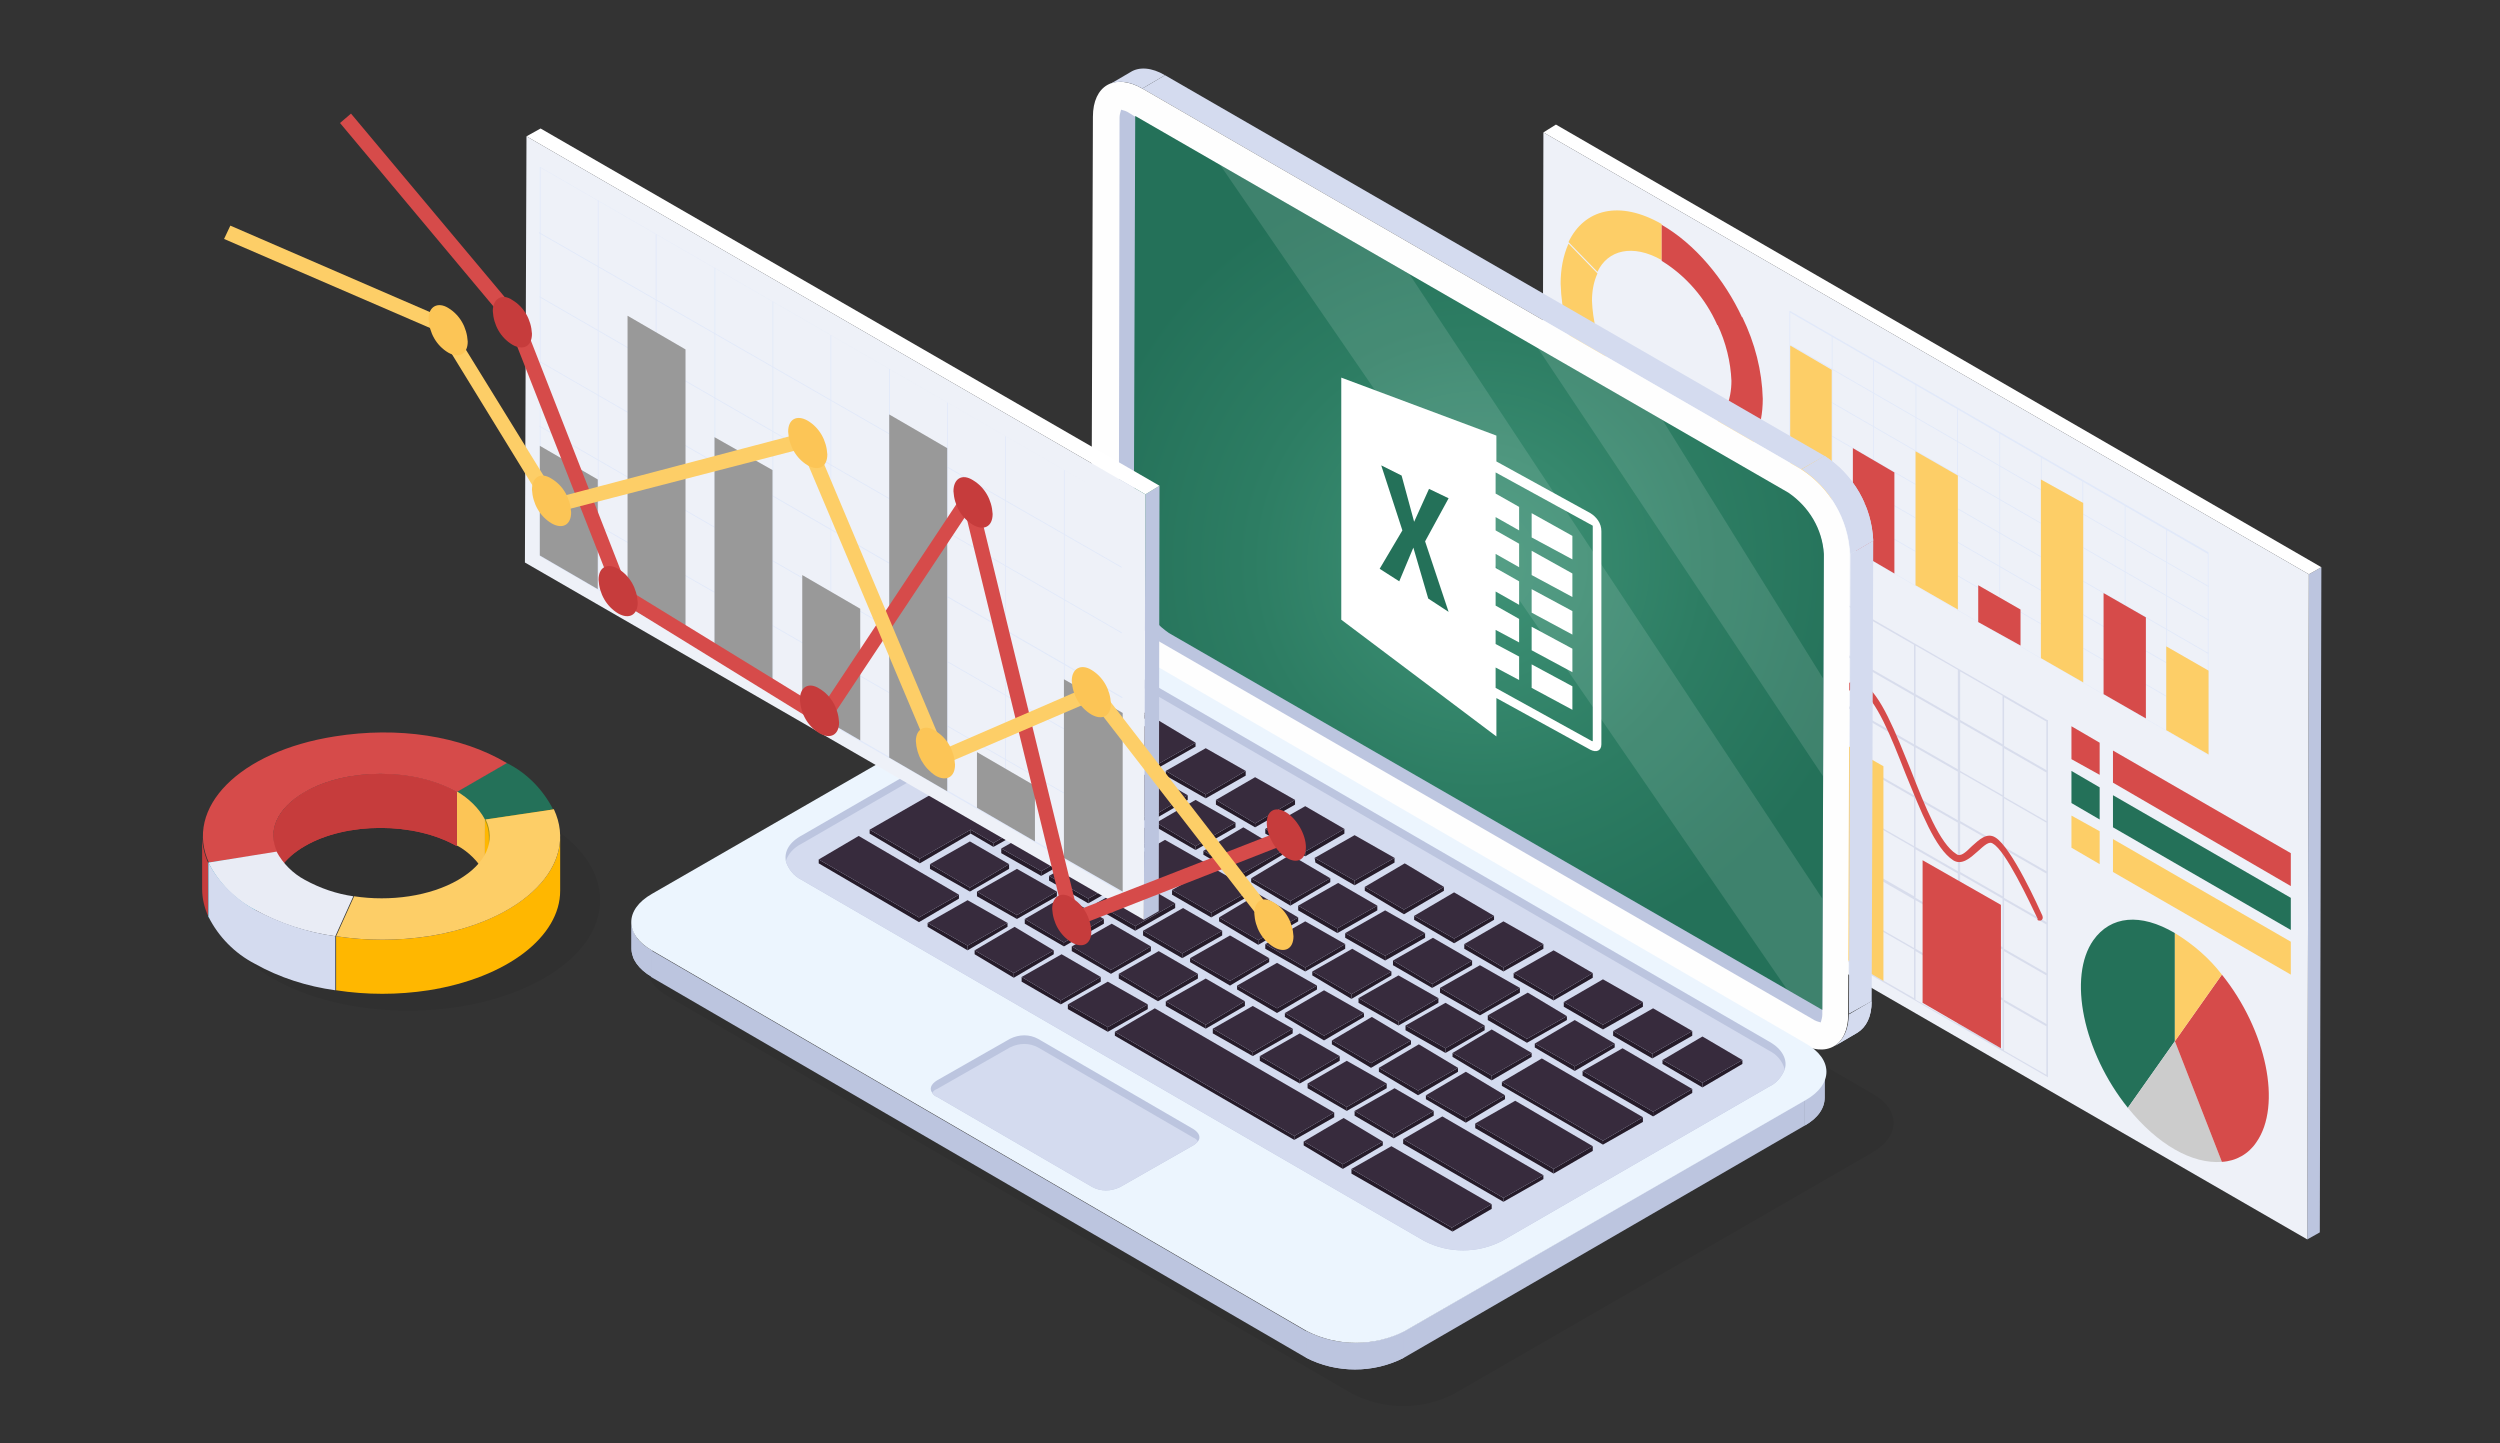
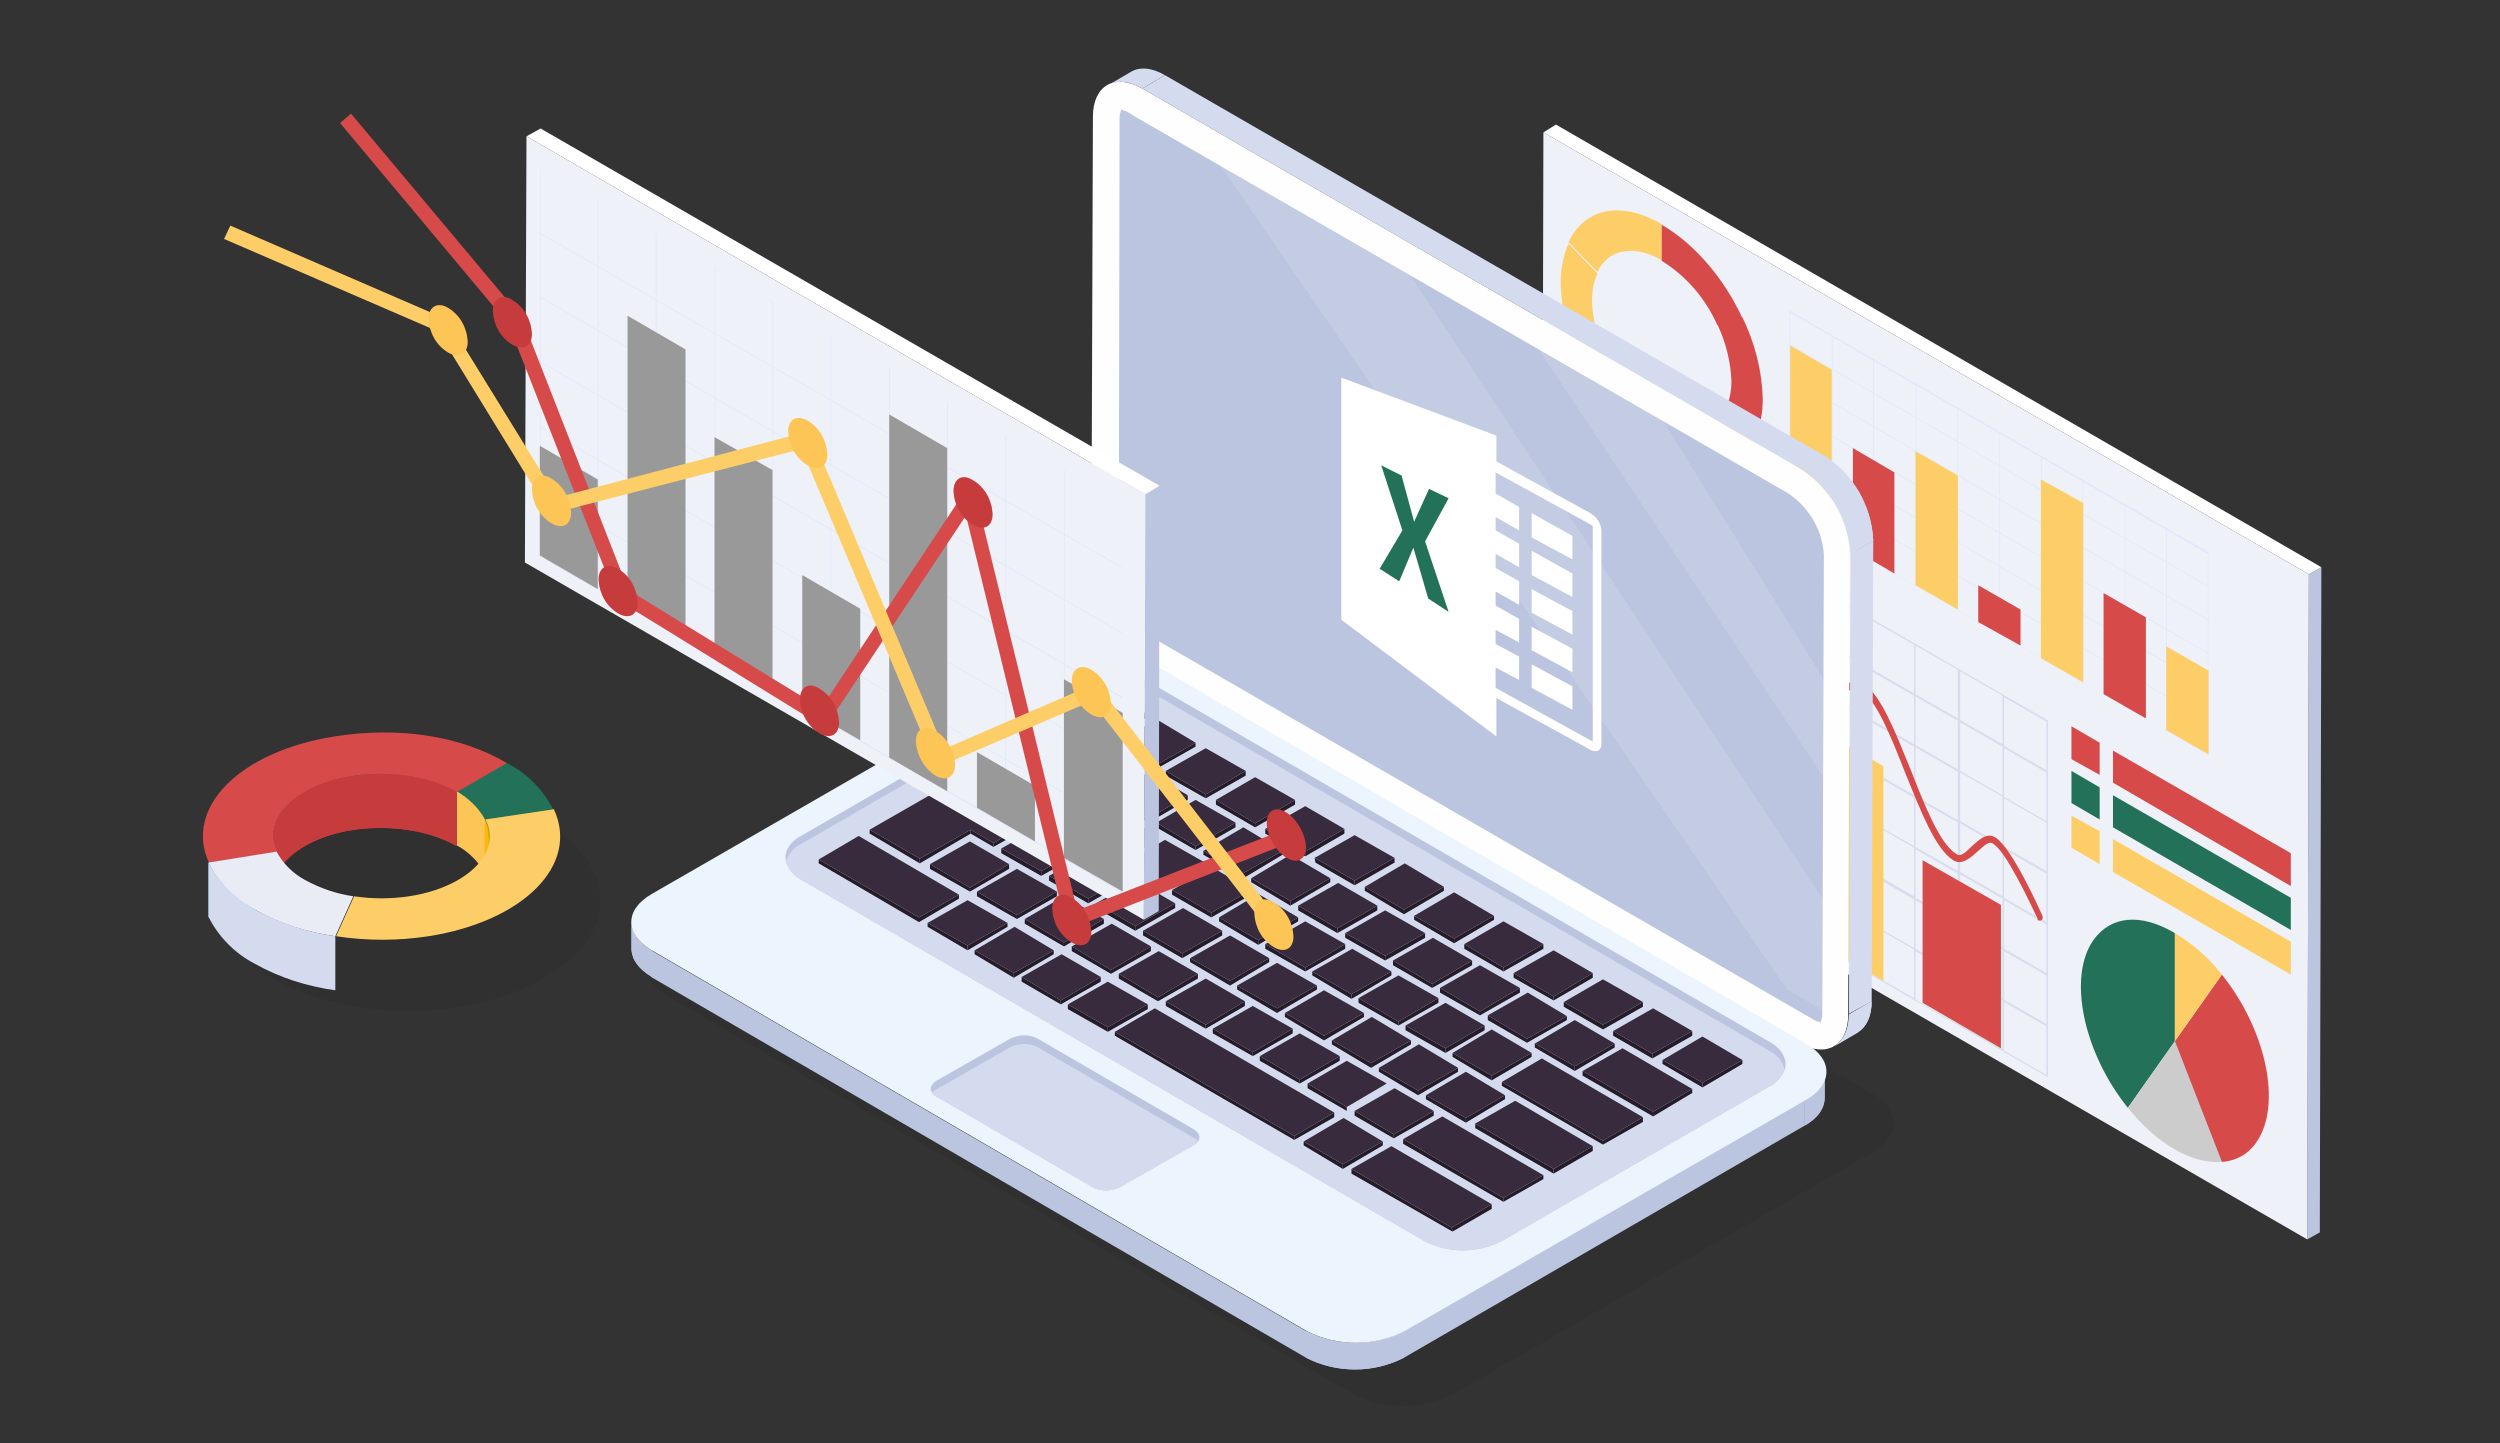
<svg xmlns="http://www.w3.org/2000/svg" xmlns:xlink="http://www.w3.org/1999/xlink" id="Слой_1" x="0px" y="0px" viewBox="0 0 319.1 184.2" style="enable-background:new 0 0 319.1 184.2;" xml:space="preserve">
  <rect x="0" y="0" width="319.1" height="184.2" fill="#333333" stroke="none" />
  <style type="text/css"> .st0{fill:#BCC5DF;} .st1{fill:#FFFFFF;} .st2{fill:#EEF1F8;} .st3{fill:#D64B4A;} .st4{fill:#247159;} .st5{fill:#FDCE67;} .st6{opacity:0.2;} .st7{fill:#828CC0;} .st8{opacity:0.4;} .st9{fill:#CDDCFB;} .st10{fill:#CCCCCC;} .st11{opacity:6.000000e-02;enable-background:new ;} .st12{fill:#D4DBEF;} .st13{clip-path:url(#SVGID_2_);} .st14{clip-path:url(#SVGID_4_);} .st15{fill:#FEFEFE;} .st16{fill:url(#SVGID_5_);} .st17{clip-path:url(#SVGID_7_);} .st18{clip-path:url(#SVGID_9_);} .st19{clip-path:url(#SVGID_11_);} .st20{fill:#ECF5FE;} .st21{fill:#251B29;} .st22{fill:#372B3D;} .st23{fill-rule:evenodd;clip-rule:evenodd;fill:#FFFFFF;} .st24{fill-rule:evenodd;clip-rule:evenodd;fill:url(#SVGID_12_);} .st25{opacity:0.12;fill:#FFFFFF;} .st26{fill:#0D889F;} .st27{fill:#A89317;} .st28{clip-path:url(#SVGID_14_);} .st29{fill:#FCC556;} .st30{clip-path:url(#SVGID_16_);} .st31{fill:#FFB700;} .st32{fill:#C63C3C;} .st33{clip-path:url(#SVGID_18_);} .st34{clip-path:url(#SVGID_20_);} .st35{fill:#0E8FA7;} .st36{fill:#E9ECF5;} .st37{clip-path:url(#SVGID_22_);} .st38{clip-path:url(#SVGID_24_);} .st39{fill:#999999;} </style>
  <g>
    <g id="Слой_1_1_">
      <g>
        <polygon class="st0" points="294.7,73.3 296.3,72.4 296.1,157.3 294.5,158.2 " />
        <polygon class="st1" points="197,16.9 198.6,15.9 296.3,72.4 294.7,73.3 " />
        <polygon class="st2" points="294.7,73.3 294.5,158.2 196.8,101.8 197,16.9 " />
      </g>
      <polygon class="st3" points="268,98.9 264.4,96.9 264.4,92.7 268,94.8 " />
      <polygon class="st4" points="268,104.6 264.4,102.5 264.4,98.4 268,100.5 " />
      <polygon class="st5" points="268,110.3 264.4,108.2 264.4,104.1 268,106.1 " />
      <polygon class="st3" points="292.4,113.1 269.7,99.9 269.7,95.8 292.4,108.9 " />
      <polygon class="st4" points="292.4,118.7 269.7,105.6 269.7,101.5 292.4,114.6 " />
      <polygon class="st5" points="292.4,124.4 269.7,111.3 269.7,107.1 292.4,120.2 " />
      <g class="st6">
        <path class="st7" d="M199.4,56.1v45.6l62,35.8V91.9l-0.1,0l0,0l-61.8-35.7l0,0L199.4,56.1z M199.6,88.9L205,92v6.2l-5.4-3.1V88.9 z M261.2,98.3l-5.4-3.1v-6.2l5.4,3.1V98.3z M199.6,56.5l5.4,3.1v6.2l-5.4-3.1V56.5z M233.1,88.8V95l-5.4-3.1v-6.2L233.1,88.8z M227.7,98.4v-6.2l5.4,3.1v6.2L227.7,98.4z M238.7,98.5v6.2l-5.4-3.1v-6.2L238.7,98.5z M222.1,95.2v-6.2l5.4,3.1v6.2L222.1,95.2z M222.1,88.7v-6.2l5.4,3.1v6.2L222.1,88.7z M238.7,92v6.2l-5.4-3.1v-6.2L238.7,92z M244.3,101.8v6.2l-5.4-3.1v-6.2L244.3,101.8z M244.3,108.2v6.2l-5.4-3.1v-6.2L244.3,108.2z M238.7,111.2l-5.4-3.1v-6.2l5.4,3.1V111.2z M233.1,108l-5.4-3.1v-6.2l5.4,3.1V108z M227.5,104.8l-5.4-3.1v-6.2l5.4,3.1V104.8z M216.5,91.9v-6.2l5.4,3.1V95L216.5,91.9z M216.5,85.4v-6.2l5.4,3.1v6.2L216.5,85.4z M244.3,95.3v6.2l-5.4-3.1v-6.2L244.3,95.3z M249.9,105v6.2l-5.4-3.1v-6.2L249.9,105z M249.9,111.5v6.2l-5.4-3.1v-6.2 L249.9,111.5z M216.5,98.4v-6.2l5.4,3.1v6.2L216.5,98.4z M210.9,88.7v-6.2l5.4,3.1v6.2L210.9,88.7z M210.9,82.2v-6.2l5.4,3.1v6.2 L210.9,82.2z M216.5,78.9v-6.2l5.4,3.1v6.2L216.5,78.9z M222.1,75.9l5.4,3.1v6.2l-5.4-3.1V75.9z M227.7,79.2l5.4,3.1v6.2 l-5.4-3.1L227.7,79.2z M233.3,82.4l5.4,3.1v6.2l-5.4-3.1V82.4z M238.9,85.7l5.4,3.1V95l-5.4-3.1V85.7z M244.5,88.9l5.4,3.1v6.2 l-5.4-3.1V88.9z M249.9,98.5v6.2l-5.4-3.1v-6.2L249.9,98.5z M255.6,108.2v6.2l-5.4-3.1v-6.2L255.6,108.2z M255.6,114.7v6.2 l-5.4-3.1v-6.2L255.6,114.7z M210.9,95.1v-6.2l5.4,3.1v6.2L210.9,95.1z M205.2,85.4v-6.2l5.4,3.1v6.2L205.2,85.4z M205.2,78.9 v-6.2l5.4,3.1v6.2L205.2,78.9z M210.9,75.7v-6.2l5.4,3.1v6.2L210.9,75.7z M210.9,69.2V63l5.4,3.1v6.2L210.9,69.2z M216.5,66.2 l5.4,3.1v6.2l-5.4-3.1V66.2z M222.1,69.5l5.4,3.1v6.2l-5.4-3.1L222.1,69.5z M227.7,72.7l5.4,3.1v6.2l-5.4-3.1V72.7z M233.3,75.9 l5.4,3.1v6.2l-5.4-3.1V75.9z M238.9,79.2l5.4,3.1v6.2l-5.4-3.1V79.2z M244.5,82.4l5.4,3.1v6.2l-5.4-3.1V82.4z M250.2,85.7 l5.4,3.1V95l-5.4-3.1V85.7z M255.6,95.3v6.2l-5.4-3.1v-6.2L255.6,95.3z M255.6,101.7v6.2l-5.4-3.1v-6.2L255.6,101.7z M261.2,111.5v6.2l-5.4-3.1v-6.2L261.2,111.5z M261.2,124.2l-5.4-3.1v-6.2l5.4,3.1V124.2z M249.9,118v6.2l-5.4-3.1v-6.2 L249.9,118z M244.3,121l-5.4-3.1v-6.2l5.4,3.1V121z M238.7,117.7l-5.4-3.1v-6.2l5.4,3.1V117.7z M233.1,114.5l-5.4-3.1v-6.2 l5.4,3.1V114.5z M227.5,111.2l-5.4-3.1v-6.2l5.4,3.1V111.2z M221.9,108l-5.4-3.1v-6.2l5.4,3.1V108z M216.3,104.7l-5.4-3.1v-6.2 l5.4,3.1V104.7z M205.2,91.9v-6.2l5.4,3.1V95L205.2,91.9z M199.6,82.2v-6.2l5.4,3.1v6.2L199.6,82.2z M199.6,75.7v-6.2l5.4,3.1 v6.2L199.6,75.7z M205.2,72.5v-6.2l5.4,3.1v6.2L205.2,72.5z M205.2,66v-6.2l5.4,3.1v6.2L205.2,66z M261.2,104.8l-5.4-3.1v-6.2 l5.4,3.1V104.8z M261.2,111.2l-5.4-3.1v-6.2l5.4,3.1V111.2z M261.2,130.7l-5.4-3.1v-6.2l5.4,3.1V130.7z M255.6,127.4l-5.4-3.1 v-6.2l5.4,3.1V127.4z M255.6,127.7v6.2l-5.4-3.1v-6.2L255.6,127.7z M249.9,130.7l-5.4-3.1v-6.2l5.4,3.1V130.7z M244.3,127.4 l-5.4-3.1v-6.2l5.4,3.1V127.4z M238.7,124.2l-5.4-3.1v-6.2l5.4,3.1V124.2z M233.1,121l-5.4-3.1v-6.2l5.4,3.1V121z M227.5,117.7 l-5.4-3.1v-6.2l5.4,3.1V117.7z M221.9,114.5l-5.4-3.1v-6.2l5.4,3.1V114.5z M216.3,111.2l-5.4-3.1v-6.2l5.4,3.1V111.2z M210.6,108 l-5.4-3.1v-6.2l5.4,3.1V108z M205.2,98.4v-6.2l5.4,3.1v6.2L205.2,98.4z M199.6,82.4l5.4,3.1v6.2l-5.4-3.1V82.4z M199.6,63 l5.4,3.1v6.2l-5.4-3.1V63z M261.2,137.2l-5.4-3.1v-6.2l5.4,3.1V137.2z M199.6,101.6v-6.2l5.4,3.1v6.2L199.6,101.6z" />
      </g>
      <path class="st3" d="M260.3,117.5c0.1,0,0.1,0,0.2,0c0.2-0.1,0.3-0.3,0.2-0.6c-0.4-0.9-3.9-8.7-6-10c-1.1-0.7-2.1,0.3-3,1.1 c-0.9,0.9-1.5,1.4-2,1c-2.1-1.3-4-6.1-5.8-10.7c-2-4.9-3.8-9.6-6.1-11.1c-1.2-0.8-2.4,0.3-3.5,1.2s-1.8,1.6-2.5,1.1 c-1.3-0.8-2.4-3.9-3.5-7.2c-1.7-4.9-3.5-10.4-7.1-11.8c-2.1-1-4.7-0.5-6.3,1.2c-1.6,1.7-2.9,3.7-4,5.8c-2.2,4-3.7,6.4-6,5.3 c-1.7-0.8-3.6-5-4.1-6.6c-0.1-0.2-0.3-0.3-0.5-0.2c-0.2,0.1-0.3,0.3-0.2,0.5l0,0c0.1,0.2,2.2,6,4.6,7.1c1.4,0.7,3.2,0.3,4.1-1 c1.2-1.4,2.2-3,3-4.6c2.3-4.2,4.7-8.5,9.2-6.7c3.2,1.3,5,6.6,6.6,11.3c1.2,3.6,2.3,6.7,3.8,7.7c1.2,0.8,2.4-0.3,3.5-1.2 c1.1-1,1.8-1.6,2.5-1.1c2.1,1.3,4,6.1,5.8,10.7c2,4.9,3.8,9.6,6.1,11.1c1.1,0.7,2.2-0.3,3.1-1.1c0.9-0.8,1.5-1.4,2-1 c1.6,0.9,4.6,7.3,5.7,9.6C260,117.4,260.1,117.5,260.3,117.5z" />
      <polygon class="st3" points="245.4,128 255.4,133.8 255.4,115.5 245.4,109.8 " />
      <polygon class="st5" points="230.4,119.4 240.4,125.2 240.4,97.8 230.4,92.1 " />
      <polygon class="st5" points="200.5,102.1 210.4,107.9 210.4,90.8 200.5,85.1 " />
      <polygon class="st3" points="215.4,110.8 225.4,116.5 225.4,81.8 215.4,76 " />
      <path class="st5" d="M205,45.6l-3.2,0.9c2.3,5,6.1,9.5,10.3,11.9v-4.6C209,51.8,206.5,48.9,205,45.6z" />
      <path class="st5" d="M220.3,52.2c-1.3,3-4.5,3.8-8.2,1.6v4.6c5.4,3.1,9.9,1.9,11.9-2.3L220.3,52.2z" />
      <path class="st5" d="M212.1,33.2v-4.6c-5.4-3.1-9.9-1.9-11.9,2.3l3.7,3.8C205.2,31.9,208.4,31.1,212.1,33.2z" />
      <path class="st5" d="M203.2,38.4c0-1.2,0.2-2.4,0.7-3.5l-3.7-3.8c-0.7,1.6-1,3.3-1,5.1c0.1,3.6,1,7.1,2.6,10.4l3.2-0.9 C203.9,43.3,203.3,40.9,203.2,38.4z" />
      <path class="st3" d="M219.2,41.5l3.2-0.9c-2.3-5-6.1-9.5-10.3-11.9v4.6C215.2,35.2,217.7,38.1,219.2,41.5z" />
      <path class="st3" d="M221,48.6c0,1.2-0.2,2.4-0.7,3.5L224,56c0.7-1.6,1-3.3,1-5.1c-0.1-3.6-1-7.1-2.6-10.4l-3.2,0.9 C220.3,43.7,220.9,46.2,221,48.6z" />
      <g class="st8">
        <path class="st9" d="M281.9,96.4L281.9,96.4l-53.5-30.9V39.7l0.1,0l53.4,30.8L281.9,96.4z M228.5,65.5l53.3,30.8V70.7l-53.3-30.8 V65.5z" />
        <rect x="255.2" y="28.7" transform="matrix(0.5 -0.866 0.866 0.5 76.071 250.755)" class="st9" width="0.1" height="61.6" />
        <rect x="255.2" y="33" transform="matrix(0.5 -0.866 0.866 0.5 72.364 252.895)" class="st9" width="0.1" height="61.6" />
        <rect x="255.2" y="37.2" transform="matrix(0.5 -0.866 0.866 0.5 68.657 255.036)" class="st9" width="0.1" height="61.6" />
        <rect x="255.2" y="41.5" transform="matrix(0.5 -0.866 0.866 0.5 64.951 257.175)" class="st9" width="0.1" height="61.6" />
        <rect x="255.2" y="45.8" transform="matrix(0.5 -0.866 0.866 0.5 61.244 259.315)" class="st9" width="0.1" height="61.6" />
        <rect x="276.5" y="67.5" class="st9" width="0.1" height="25.7" />
        <rect x="271.2" y="64.5" class="st9" width="0.1" height="25.7" />
        <rect x="265.8" y="61.4" class="st9" width="0.1" height="25.7" />
        <rect x="260.5" y="58.3" class="st9" width="0.1" height="25.7" />
        <rect x="255.2" y="55.2" class="st9" width="0.1" height="25.7" />
        <rect x="249.8" y="52.1" class="st9" width="0.1" height="25.7" />
        <rect x="244.5" y="49.1" class="st9" width="0.1" height="25.7" />
        <rect x="239.1" y="46" class="st9" width="0.1" height="25.7" />
        <rect x="233.8" y="42.9" class="st9" width="0.1" height="25.7" />
      </g>
      <polygon class="st5" points="233.8,68.6 228.5,65.5 228.5,44.1 233.8,47.2 " />
      <polygon class="st3" points="241.8,73.2 236.5,70.1 236.5,57.2 241.8,60.3 " />
      <polygon class="st3" points="273.9,91.7 268.5,88.6 268.5,75.7 273.9,78.8 " />
      <polygon class="st3" points="257.9,82.4 252.5,79.4 252.5,74.7 257.9,77.8 " />
      <polygon class="st5" points="281.9,96.3 276.5,93.2 276.5,82.5 281.9,85.6 " />
      <polygon class="st5" points="249.9,77.8 244.5,74.7 244.5,57.6 249.9,60.7 " />
      <polygon class="st5" points="265.9,87.1 260.5,84 260.5,61.2 265.9,64.2 " />
      <path class="st4" d="M277.6,132.9l-6,8.5c-5.7-7.1-7.7-16.7-4.4-21.4c2.2-3.1,6-3.5,10.4-0.9V132.9z" />
      <path class="st10" d="M277.6,132.9l6,15.4c-3.8,0.3-8.2-2.2-12-6.9L277.6,132.9z" />
      <path class="st3" d="M277.6,132.9l6-8.5c5.7,7.1,7.7,16.7,4.4,21.4c-1,1.5-2.6,2.4-4.4,2.5L277.6,132.9z" />
      <path class="st5" d="M277.6,132.9v-13.8c2.3,1.4,4.4,3.2,6,5.3L277.6,132.9z" />
      <path class="st11" d="M85.3,119.7c-3.6,2.1-3.6,5.5,0,7.5l87.3,50.7c4.1,2.1,8.9,2.1,13,0l53.4-30.8c3.6-2.1,3.6-5.5,0-7.5 l-87.3-50.7c-4.1-2.1-8.9-2.1-13,0L85.3,119.7z" />
      <path id="SVGID-12" class="st12" d="M234.2,133.5l2.9-1.7c1.1-0.7,1.8-2,1.8-4l-2.9,1.7C236,131.4,235.3,132.8,234.2,133.5z" />
      <g>
        <defs>
          <path id="SVGID_1_" d="M234.2,133.5l2.9-1.7c1.1-0.7,1.8-2,1.8-4l-2.9,1.7C236,131.4,235.3,132.8,234.2,133.5z" />
        </defs>
        <clipPath id="SVGID_2_">
          <use xlink:href="#SVGID_1_" style="overflow:visible;" />
        </clipPath>
        <g class="st13">
          <g>
            <path class="st12" d="M234.2,133.5l2.9-1.7c1.1-0.7,1.8-2,1.8-4l-2.9,1.7C236,131.4,235.3,132.8,234.2,133.5L234.2,133.5z" />
          </g>
        </g>
      </g>
      <polygon class="st12" points="236,129.4 238.9,127.8 239.1,69 236.2,70.7 " />
      <polygon class="st12" points="229.9,59.9 232.9,58.2 148.7,9.6 145.8,11.3 " />
      <path id="SVGID-13" class="st12" d="M236.2,70.7l2.9-1.7c-0.2-4.4-2.5-8.4-6.2-10.8l-2.9,1.7C233.6,62.3,235.9,66.3,236.2,70.7z" />
      <g>
        <defs>
          <path id="SVGID_3_" d="M236.2,70.7l2.9-1.7c-0.2-4.4-2.5-8.4-6.2-10.8l-2.9,1.7C233.6,62.3,235.9,66.3,236.2,70.7z" />
        </defs>
        <clipPath id="SVGID_4_">
          <use xlink:href="#SVGID_3_" style="overflow:visible;" />
        </clipPath>
        <g class="st14">
          <g>
            <path class="st12" d="M236.2,70.7l2.9-1.7c0-1.6-0.4-3.3-1.1-4.7l-2.9,1.7C235.8,67.4,236.1,69,236.2,70.7L236.2,70.7z" />
            <path class="st12" d="M235.1,65.9l2.9-1.7c-0.5-1.2-1.3-2.4-2.1-3.4l-2.9,1.7C233.8,63.6,234.5,64.7,235.1,65.9z" />
            <path class="st12" d="M233,62.5l2.9-1.7c-0.8-1.1-1.9-2-3-2.6l-2.9,1.7C231.1,60.6,232.1,61.5,233,62.5z" />
          </g>
        </g>
      </g>
      <path class="st15" d="M145.8,11.3c-3.5-2-6.3-0.4-6.3,3.6l-0.2,58.8c0.2,4.4,2.5,8.4,6.2,10.8l84.1,48.6c3.5,2,6.3,0.4,6.3-3.6 l0.2-58.8c-0.2-4.4-2.5-8.4-6.2-10.8L145.8,11.3z" />
      <path class="st0" d="M142.8,73.7c0.2,3.2,1.9,6,4.5,7.8l84.1,48.6c0.3,0.2,0.6,0.3,1,0.4c0.1-0.3,0.2-0.7,0.2-1v-0.5l0.2-58.2 c-0.2-3.2-1.9-6-4.5-7.8l-83.4-48.1l-0.8-0.5c-0.3-0.2-0.6-0.3-1-0.4c-0.1,0.3-0.2,0.7-0.2,1L142.8,73.7z" />
      <radialGradient id="SVGID_5_" cx="188.726" cy="114.192" r="50.976" gradientTransform="matrix(1 0 0 -1 0 186)" gradientUnits="userSpaceOnUse">
        <stop offset="5.000000e-03" style="stop-color:#3F9377" />
        <stop offset="0.57" style="stop-color:#2D7D63" />
        <stop offset="1" style="stop-color:#247159" />
      </radialGradient>
-       <path class="st16" d="M144.7,73c0.2,3.2,1.9,6,4.5,7.8l83.4,48.1l0.2-58.2c-0.2-3.2-1.9-6-4.5-7.8l-83.4-48.1L144.7,73z" />
      <path class="st12" d="M144.3,9.2l-2.9,1.7c1.1-0.7,2.7-0.6,4.4,0.4l2.9-1.7C147,8.6,145.4,8.5,144.3,9.2z" />
      <g>
        <path id="SVGID-14" class="st0" d="M80.6,117.7l0,3.4c0,1.3,0.9,2.6,2.6,3.6l0-3.4C81.4,120.3,80.6,119,80.6,117.7z" />
        <g>
          <defs>
            <path id="SVGID_6_" d="M80.6,117.7l0,3.4c0,1.3,0.9,2.6,2.6,3.6l0-3.4C81.4,120.3,80.6,119,80.6,117.7z" />
          </defs>
          <clipPath id="SVGID_7_">
            <use xlink:href="#SVGID_6_" style="overflow:visible;" />
          </clipPath>
          <g class="st17">
            <g>
              <path class="st0" d="M80.6,117.7l0,3.4c0,0.4,0.1,0.8,0.3,1.2l0-3.4C80.6,118.6,80.6,118.1,80.6,117.7z" />
              <path class="st0" d="M80.8,118.9l0,3.4c0.5,1,1.3,1.9,2.3,2.4l0-3.4C82.1,120.8,81.3,120,80.8,118.9z" />
            </g>
          </g>
        </g>
        <path id="SVGID-15" class="st0" d="M232.9,140.1l0-3.4c0,1.3-0.9,2.6-2.6,3.6l0,3.4C232.1,142.7,232.9,141.4,232.9,140.1z" />
        <g>
          <defs>
            <path id="SVGID_8_" d="M232.9,140.1l0-3.4c0,1.3-0.9,2.6-2.6,3.6l0,3.4C232.1,142.7,232.9,141.4,232.9,140.1z" />
          </defs>
          <clipPath id="SVGID_9_">
            <use xlink:href="#SVGID_8_" style="overflow:visible;" />
          </clipPath>
          <g class="st18">
            <g>
              <path class="st0" d="M230.3,140.4l0,3.4c1.7-1,2.6-2.3,2.6-3.6l0-3.4C232.9,138,232.1,139.4,230.3,140.4z" />
            </g>
          </g>
        </g>
        <polygon class="st0" points="83.1,121.3 83.1,124.7 166.7,173.3 166.7,169.9 " />
        <polygon class="st0" points="179.2,169.9 179.2,173.3 230.3,143.7 230.3,140.4 " />
        <path id="SVGID-16" class="st0" d="M166.7,169.9l0,3.4c3.9,2,8.6,2,12.5,0l0-3.4C175.3,171.9,170.6,171.9,166.7,169.9z" />
        <g>
          <defs>
            <path id="SVGID_10_" d="M166.7,169.9l0,3.4c3.9,2,8.6,2,12.5,0l0-3.4C175.3,171.9,170.6,171.9,166.7,169.9z" />
          </defs>
          <clipPath id="SVGID_11_">
            <use xlink:href="#SVGID_10_" style="overflow:visible;" />
          </clipPath>
          <g class="st19">
            <g>
              <path class="st0" d="M166.7,169.9l0,3.4c2,1,4.2,1.6,6.4,1.5l0-3.4C170.9,171.5,168.7,170.9,166.7,169.9L166.7,169.9z" />
              <path class="st0" d="M173.1,171.4l0,3.4c2.1,0,4.2-0.5,6.1-1.5l0-3.4C177.3,170.9,175.2,171.4,173.1,171.4L173.1,171.4z" />
            </g>
          </g>
        </g>
        <path class="st20" d="M83.2,114.1c-3.5,2-3.5,5.2,0,7.2l83.6,48.6c3.9,2,8.6,2,12.5,0l51.2-29.5c3.5-2,3.5-5.2,0-7.2l-83.6-48.6 c-3.9-2-8.5-2-12.5,0L83.2,114.1z" />
        <path class="st0" d="M100.3,109.9c0.3,1,1,1.9,2,2.4l79.5,46.1c3.1,1.6,6.8,1.6,9.9,0l34.1-19.7c0.9-0.4,1.6-1.2,2-2.2 c0.4-1.2-0.3-2.6-1.9-3.5l-79.5-46.1c-3.1-1.6-6.8-1.6-9.9,0l-34.1,19.7C100.7,107.5,100.1,108.7,100.3,109.9z" />
        <path class="st12" d="M100.3,109.9c0.3,1,1,1.9,2,2.4l79.5,46.1c3.1,1.6,6.8,1.6,9.9,0l34.1-19.7c0.9-0.4,1.6-1.2,2-2.2 c-0.3-1.1-1-1.9-2-2.4l-79.5-46.1c-3.1-1.6-6.8-1.6-9.9,0l-34.1,19.7C101.3,108.2,100.6,109,100.3,109.9z" />
      </g>
      <g>
        <polygon class="st21" points="136.1,91.1 136.1,91.6 141.2,94.6 141.2,94 " />
        <polygon class="st21" points="141.2,94 141.2,94.6 146.3,91.6 146.3,91.1 " />
      </g>
      <g>
        <polygon class="st21" points="142.5,94.8 142.5,95.3 147.5,98.2 147.5,97.7 " />
        <polygon class="st21" points="147.5,97.7 147.5,98.2 152.6,95.3 152.6,94.8 " />
      </g>
      <g>
        <polygon class="st21" points="148.8,98.4 148.8,99 153.9,101.9 153.9,101.4 " />
        <polygon class="st21" points="153.9,101.4 153.9,101.9 159,99 159,98.4 " />
      </g>
      <g>
        <polygon class="st21" points="155.2,102.1 155.2,102.7 160.2,105.6 160.2,105.1 " />
        <polygon class="st21" points="160.2,105.1 160.2,105.6 165.3,102.7 165.3,102.1 " />
      </g>
      <g>
        <polygon class="st21" points="161.5,105.8 161.5,106.4 166.6,109.3 166.6,108.7 " />
        <polygon class="st21" points="166.6,108.7 166.6,109.3 171.6,106.4 171.6,105.8 " />
      </g>
      <g>
        <polygon class="st21" points="167.8,109.5 167.9,110.1 172.9,113 172.9,112.4 " />
        <polygon class="st21" points="172.9,112.4 172.9,113 178,110.1 178,109.5 " />
      </g>
      <g>
        <polygon class="st21" points="174.2,113.2 174.2,113.7 179.2,116.7 179.2,116.1 " />
        <polygon class="st21" points="179.2,116.1 179.2,116.7 184.3,113.7 184.3,113.2 " />
      </g>
      <g>
        <polygon class="st21" points="180.5,116.9 180.5,117.4 185.6,120.4 185.6,119.8 " />
        <polygon class="st21" points="185.6,119.8 185.6,120.4 190.7,117.4 190.7,116.9 " />
      </g>
      <g>
        <polygon class="st21" points="186.9,120.5 186.9,121.1 191.9,124 191.9,123.5 " />
        <polygon class="st21" points="191.9,123.5 191.9,124 197,121.1 197,120.5 " />
      </g>
      <g>
        <polygon class="st21" points="193.2,124.2 193.2,124.8 198.3,127.7 198.3,127.2 " />
        <polygon class="st21" points="198.3,127.2 198.3,127.7 203.3,124.8 203.3,124.2 " />
      </g>
      <g>
        <polygon class="st21" points="199.6,127.9 199.6,128.5 204.6,131.4 204.6,130.8 " />
        <polygon class="st21" points="204.6,130.8 204.6,131.4 209.7,128.5 209.7,127.9 " />
      </g>
      <g>
        <polygon class="st21" points="205.9,131.6 205.9,132.2 210.9,135.1 210.9,134.5 " />
        <polygon class="st21" points="210.9,134.5 210.9,135.1 216,132.2 216,131.6 " />
      </g>
      <g>
        <polygon class="st21" points="212.2,135.3 212.2,135.8 217.3,138.8 217.3,138.2 " />
        <polygon class="st21" points="217.3,138.2 217.3,138.8 222.4,135.8 222.4,135.3 " />
      </g>
      <g>
        <polygon class="st21" points="130.1,94.9 130.1,95.5 140.4,101.4 140.4,100.9 " />
        <polygon class="st21" points="140.4,100.9 140.4,101.4 145.4,98.5 145.4,97.9 " />
      </g>
      <g>
        <polygon class="st21" points="141.5,101.5 141.5,102.1 146.6,105 146.6,104.5 " />
        <polygon class="st21" points="146.6,104.5 146.6,105 151.6,102.1 151.6,101.5 " />
      </g>
      <g>
        <polygon class="st21" points="147.6,105 147.6,105.6 152.6,108.5 152.6,108 " />
        <polygon class="st21" points="152.6,108 152.6,108.5 157.7,105.6 157.7,105 " />
      </g>
      <g>
        <polygon class="st21" points="153.6,108.6 153.6,109.1 158.7,112.1 158.6,111.5 " />
        <polygon class="st21" points="158.6,111.5 158.7,112.1 163.7,109.1 163.7,108.6 " />
      </g>
      <g>
        <polygon class="st21" points="159.7,112.1 159.7,112.6 164.7,115.6 164.7,115 " />
        <polygon class="st21" points="164.7,115 164.7,115.6 169.8,112.6 169.8,112.1 " />
      </g>
      <g>
        <polygon class="st21" points="165.7,115.6 165.7,116.2 170.7,119.1 170.7,118.5 " />
        <polygon class="st21" points="170.7,118.5 170.7,119.1 175.8,116.2 175.8,115.6 " />
      </g>
      <g>
        <polygon class="st21" points="171.7,119.1 171.7,119.7 176.8,122.6 176.8,122 " />
        <polygon class="st21" points="176.8,122 176.8,122.6 181.9,119.7 181.9,119.1 " />
      </g>
      <g>
        <polygon class="st21" points="177.8,122.6 177.8,123.2 182.8,126.1 182.8,125.6 " />
        <polygon class="st21" points="182.8,125.6 182.8,126.1 187.9,123.2 187.9,122.6 " />
      </g>
      <g>
        <polygon class="st21" points="183.8,126.1 183.8,126.7 188.9,129.6 188.9,129.1 " />
        <polygon class="st21" points="188.9,129.1 188.9,129.6 194,126.7 194,126.1 " />
      </g>
      <g>
        <polygon class="st21" points="189.9,129.6 189.9,130.2 194.9,133.1 194.9,132.6 " />
        <polygon class="st21" points="194.9,132.6 194.9,133.1 200,130.2 200,129.7 " />
      </g>
      <g>
        <polygon class="st21" points="195.9,133.2 195.9,133.7 201,136.7 201,136.1 " />
        <polygon class="st21" points="201,136.1 201,136.7 206.1,133.7 206.1,133.2 " />
      </g>
      <g>
        <polygon class="st21" points="202,136.7 202,137.3 211,142.5 211,141.9 " />
        <polygon class="st21" points="211,141.9 211,142.5 216,139.5 216,139 " />
      </g>
      <g>
        <polygon class="st21" points="123.7,98.6 123.7,99.1 136.5,106.6 136.5,106 " />
        <polygon class="st21" points="136.5,106 136.5,106.6 141.6,103.6 141.6,103.1 " />
      </g>
      <g>
        <polygon class="st21" points="137.7,106.7 137.7,107.2 142.7,110.2 142.7,109.6 " />
        <polygon class="st21" points="142.7,109.6 142.7,110.2 147.8,107.2 147.8,106.7 " />
      </g>
      <g>
        <polygon class="st21" points="143.6,110.1 143.6,110.7 148.7,113.6 148.7,113.1 " />
        <polygon class="st21" points="148.7,113.1 148.7,113.6 153.8,110.7 153.8,110.1 " />
      </g>
      <g>
        <polygon class="st21" points="149.6,113.6 149.6,114.2 154.6,117.1 154.6,116.5 " />
        <polygon class="st21" points="154.6,116.5 154.6,117.1 159.7,114.2 159.7,113.6 " />
      </g>
      <g>
        <polygon class="st21" points="155.6,117.1 155.6,117.6 160.6,120.6 160.6,120 " />
        <polygon class="st21" points="160.6,120 160.6,120.6 165.7,117.6 165.7,117.1 " />
      </g>
      <g>
        <polygon class="st21" points="161.5,120.5 161.5,121.1 166.6,124 166.6,123.5 " />
        <polygon class="st21" points="166.6,123.5 166.6,124 171.7,121.1 171.7,120.5 " />
      </g>
      <g>
        <polygon class="st21" points="167.5,124 167.5,124.5 172.5,127.5 172.5,126.9 " />
        <polygon class="st21" points="172.5,126.9 172.5,127.5 177.6,124.5 177.6,124 " />
      </g>
      <g>
        <polygon class="st21" points="173.4,127.4 173.4,128 178.5,130.9 178.5,130.4 " />
        <polygon class="st21" points="178.5,130.4 178.5,130.9 183.6,128 183.6,127.4 " />
      </g>
      <g>
        <polygon class="st21" points="179.4,130.9 179.4,131.5 184.5,134.4 184.5,133.8 " />
        <polygon class="st21" points="184.5,133.8 184.5,134.4 189.5,131.5 189.5,130.9 " />
      </g>
      <g>
        <polygon class="st21" points="185.4,134.4 185.4,134.9 190.4,137.9 190.4,137.3 " />
        <polygon class="st21" points="190.4,137.3 190.4,137.9 195.5,134.9 195.5,134.4 " />
      </g>
      <g>
        <polygon class="st21" points="191.7,138.1 191.7,138.6 204.6,146.1 204.6,145.6 " />
        <polygon class="st21" points="204.6,145.6 204.6,146.1 209.7,143.2 209.7,142.6 " />
      </g>
      <g>
        <polygon class="st21" points="123.9,105.9 123.9,106.4 126.8,108.1 126.8,107.6 " />
        <polygon class="st21" points="126.8,107.6 126.8,108.1 131.8,105.3 131.8,104.7 " />
        <polygon class="st21" points="117.4,109.6 117.4,110.2 123.9,106.4 123.9,105.9 " />
        <polygon class="st21" points="111,105.9 111,106.4 117.4,110.2 117.4,109.6 " />
        <polygon class="st21" points="132.9,111.2 132.9,111.8 138,108.9 138,108.3 " />
        <polygon class="st21" points="127.8,108.3 127.8,108.9 132.9,111.8 132.9,111.2 " />
        <polygon class="st21" points="123.8,113.3 123.8,113.8 128.8,110.9 128.8,110.3 " />
        <polygon class="st21" points="118.7,110.3 118.7,110.9 123.8,113.8 123.8,113.3 " />
      </g>
      <g>
        <polygon class="st21" points="104.5,109.7 104.5,110.2 117.3,117.7 117.3,117.1 " />
        <polygon class="st21" points="117.3,117.1 117.3,117.7 122.4,114.7 122.4,114.2 " />
      </g>
      <g>
        <polygon class="st21" points="133.9,111.8 133.9,112.4 138.9,115.3 138.9,114.7 " />
        <polygon class="st21" points="138.9,114.7 138.9,115.3 144,112.4 144,111.8 " />
      </g>
      <g>
        <polygon class="st21" points="139.9,115.3 139.9,115.9 144.9,118.8 144.9,118.2 " />
        <polygon class="st21" points="144.9,118.2 144.9,118.8 150,115.9 150,115.3 " />
      </g>
      <g>
        <polygon class="st21" points="145.9,118.8 145.9,119.4 150.9,122.3 150.9,121.7 " />
        <polygon class="st21" points="150.9,121.7 150.9,122.3 156,119.4 156,118.8 " />
      </g>
      <g>
        <polygon class="st21" points="151.9,122.3 151.9,122.8 157,125.8 157,125.2 " />
        <polygon class="st21" points="157,125.2 157,125.8 162,122.8 162,122.3 " />
      </g>
      <g>
        <polygon class="st21" points="157.9,125.8 157.9,126.3 163,129.3 163,128.7 " />
        <polygon class="st21" points="163,128.7 163,129.3 168.1,126.3 168.1,125.8 " />
      </g>
      <g>
        <polygon class="st21" points="164,129.3 164,129.8 169,132.8 169,132.2 " />
        <polygon class="st21" points="169,132.2 169,132.8 174.1,129.8 174.1,129.3 " />
      </g>
      <g>
        <polygon class="st21" points="170,132.8 170,133.3 175,136.3 175,135.7 " />
        <polygon class="st21" points="175,135.7 175,136.3 180.1,133.3 180.1,132.8 " />
      </g>
      <g>
        <polygon class="st21" points="176,136.3 176,136.8 181,139.8 181,139.2 " />
        <polygon class="st21" points="181,139.2 181,139.8 186.1,136.8 186.1,136.3 " />
      </g>
      <g>
        <polygon class="st21" points="182,139.8 182,140.3 187.1,143.3 187.1,142.7 " />
        <polygon class="st21" points="187.1,142.7 187.1,143.3 192.1,140.3 192.1,139.8 " />
      </g>
      <g>
        <polygon class="st21" points="188.3,143.4 188.3,144 198.3,149.8 198.3,149.2 " />
        <polygon class="st21" points="198.3,149.2 198.3,149.8 203.3,146.9 203.3,146.3 " />
      </g>
      <g>
        <polygon class="st21" points="124.7,113.8 124.7,114.4 129.8,117.3 129.8,116.8 " />
        <polygon class="st21" points="129.8,116.8 129.8,117.3 134.9,114.4 134.9,113.8 " />
      </g>
      <g>
        <polygon class="st21" points="130.8,117.3 130.8,117.9 135.8,120.8 135.8,120.3 " />
        <polygon class="st21" points="135.8,120.3 135.8,120.8 140.9,117.9 140.9,117.3 " />
      </g>
      <g>
        <polygon class="st21" points="136.8,120.8 136.8,121.4 141.8,124.3 141.8,123.8 " />
        <polygon class="st21" points="141.8,123.8 141.8,124.3 146.9,121.4 146.9,120.8 " />
      </g>
      <g>
        <polygon class="st21" points="142.8,124.3 142.8,124.9 147.8,127.8 147.8,127.3 " />
        <polygon class="st21" points="147.8,127.3 147.8,127.8 152.9,124.9 152.9,124.3 " />
      </g>
      <g>
        <polygon class="st21" points="148.8,127.8 148.8,128.4 153.9,131.3 153.9,130.8 " />
        <polygon class="st21" points="153.9,130.8 153.9,131.3 158.9,128.4 158.9,127.8 " />
      </g>
      <g>
        <polygon class="st21" points="154.8,131.3 154.8,131.9 159.9,134.8 159.9,134.3 " />
        <polygon class="st21" points="159.9,134.3 159.9,134.8 165,131.9 165,131.3 " />
      </g>
      <g>
        <polygon class="st21" points="160.8,134.8 160.8,135.4 165.9,138.3 165.9,137.8 " />
        <polygon class="st21" points="165.9,137.8 165.9,138.3 171,135.4 171,134.8 " />
      </g>
      <g>
        <polygon class="st21" points="166.9,138.3 166.9,138.9 171.9,141.8 171.9,141.3 " />
-         <polygon class="st21" points="171.9,141.3 171.9,141.8 177,138.9 177,138.3 " />
      </g>
      <g>
        <polygon class="st21" points="172.9,141.8 172.9,142.4 177.9,145.3 177.9,144.8 " />
        <polygon class="st21" points="177.9,144.8 177.9,145.3 183,142.4 183,141.8 " />
      </g>
      <g>
        <polygon class="st21" points="179.1,145.4 179.1,146 191.9,153.4 191.9,152.9 " />
        <polygon class="st21" points="191.9,152.9 191.9,153.4 197,150.5 197,150 " />
      </g>
      <g>
        <polygon class="st21" points="118.4,117.8 118.4,118.3 123.5,121.3 123.5,120.7 " />
        <polygon class="st21" points="123.5,120.7 123.5,121.3 128.6,118.3 128.6,117.8 " />
      </g>
      <g>
        <polygon class="st21" points="124.4,121.3 124.4,121.8 129.4,124.8 129.4,124.2 " />
        <polygon class="st21" points="129.4,124.2 129.4,124.8 134.5,121.8 134.5,121.3 " />
      </g>
      <g>
        <polygon class="st21" points="130.4,124.7 130.4,125.3 135.4,128.2 135.4,127.7 " />
        <polygon class="st21" points="135.4,127.7 135.4,128.2 140.5,125.3 140.5,124.7 " />
      </g>
      <g>
        <polygon class="st21" points="136.3,128.2 136.3,128.8 141.4,131.7 141.4,131.1 " />
        <polygon class="st21" points="141.4,131.1 141.4,131.7 146.5,128.8 146.5,128.2 " />
      </g>
      <g>
        <polygon class="st21" points="142.3,131.7 142.3,132.2 165.2,145.5 165.2,145 " />
        <polygon class="st21" points="165.2,145 165.2,145.5 170.3,142.6 170.3,142 " />
      </g>
      <g>
        <polygon class="st21" points="166.4,145.7 166.4,146.2 171.4,149.2 171.4,148.6 " />
        <polygon class="st21" points="171.4,148.6 171.4,149.2 176.5,146.2 176.5,145.7 " />
      </g>
      <g>
        <polygon class="st21" points="172.5,149.2 172.5,149.8 185.4,157.2 185.3,156.7 " />
        <polygon class="st21" points="185.3,156.7 185.4,157.2 190.4,154.3 190.4,153.7 " />
      </g>
      <polygon class="st22" points="136.1,91.1 141.2,94 146.3,91.1 141.2,88.1 " />
      <polygon class="st22" points="142.5,94.8 147.5,97.7 152.6,94.8 147.6,91.8 " />
      <polygon class="st22" points="148.8,98.4 153.9,101.4 159,98.4 153.9,95.5 " />
      <polygon class="st22" points="155.2,102.1 160.2,105.1 165.3,102.1 160.2,99.2 " />
      <polygon class="st22" points="161.5,105.8 166.6,108.7 171.6,105.8 166.6,102.9 " />
      <polygon class="st22" points="167.8,109.5 172.9,112.4 178,109.5 172.9,106.6 " />
      <polygon class="st22" points="174.2,113.2 179.2,116.1 184.3,113.2 179.3,110.2 " />
      <polygon class="st22" points="180.5,116.9 185.6,119.8 190.7,116.9 185.6,113.9 " />
      <polygon class="st22" points="186.9,120.5 191.9,123.5 197,120.5 191.9,117.6 " />
      <polygon class="st22" points="193.2,124.2 198.3,127.2 203.3,124.2 198.3,121.3 " />
      <polygon class="st22" points="199.6,127.9 204.6,130.8 209.7,127.9 204.6,125 " />
      <polygon class="st22" points="205.9,131.6 210.9,134.5 216,131.6 211,128.7 " />
      <polygon class="st22" points="212.2,135.3 217.3,138.2 222.4,135.3 217.3,132.3 " />
      <polygon class="st22" points="130.1,94.9 140.4,100.9 145.4,97.9 135.2,92 " />
      <polygon class="st22" points="141.5,101.5 146.6,104.5 151.6,101.5 146.6,98.6 " />
      <polygon class="st22" points="147.6,105 152.6,108 157.7,105 152.6,102.1 " />
      <polygon class="st22" points="153.6,108.6 158.6,111.5 163.7,108.6 158.7,105.6 " />
      <polygon class="st22" points="159.7,112.1 164.7,115 169.8,112.1 164.7,109.1 " />
      <polygon class="st22" points="165.7,115.6 170.7,118.5 175.8,115.6 170.8,112.7 " />
      <polygon class="st22" points="171.7,119.1 176.8,122 181.9,119.1 176.8,116.2 " />
      <polygon class="st22" points="177.8,122.6 182.8,125.6 187.9,122.6 182.9,119.7 " />
      <polygon class="st22" points="183.8,126.1 188.9,129.1 194,126.1 188.9,123.2 " />
      <polygon class="st22" points="189.9,129.6 194.9,132.6 200,129.7 195,126.7 " />
      <polygon class="st22" points="195.9,133.2 201,136.1 206.1,133.2 201,130.2 " />
      <polygon class="st22" points="202,136.7 211,141.9 216,139 207.1,133.8 " />
      <polygon class="st22" points="123.7,98.6 136.5,106 141.6,103.1 128.8,95.6 " />
      <polygon class="st22" points="137.7,106.7 142.7,109.6 147.8,106.7 142.8,103.7 " />
      <polygon class="st22" points="143.6,110.1 148.7,113.1 153.8,110.1 148.7,107.2 " />
      <polygon class="st22" points="149.6,113.6 154.6,116.5 159.7,113.6 154.7,110.7 " />
      <polygon class="st22" points="155.6,117.1 160.6,120 165.7,117.1 160.6,114.1 " />
      <polygon class="st22" points="161.5,120.5 166.6,123.5 171.7,120.5 166.6,117.6 " />
      <polygon class="st22" points="167.5,124 172.5,126.9 177.6,124 172.6,121.1 " />
      <polygon class="st22" points="173.4,127.4 178.5,130.4 183.6,127.4 178.5,124.5 " />
      <polygon class="st22" points="179.4,130.9 184.5,133.8 189.5,130.9 184.5,128 " />
      <polygon class="st22" points="185.4,134.4 190.4,137.3 195.5,134.4 190.4,131.4 " />
      <polygon class="st22" points="191.7,138.1 204.6,145.6 209.7,142.6 196.8,135.1 " />
      <polygon class="st22" points="111,105.9 117.4,109.6 123.9,105.9 126.8,107.6 131.8,104.7 122.5,99.3 " />
      <polygon class="st22" points="127.8,108.3 132.9,111.2 138,108.3 132.9,105.4 " />
      <polygon class="st22" points="118.7,110.3 123.8,113.3 128.8,110.3 123.8,107.4 " />
      <polygon class="st22" points="104.5,109.7 117.3,117.1 122.4,114.2 109.6,106.7 " />
      <polygon class="st22" points="133.9,111.8 138.9,114.7 144,111.8 138.9,108.9 " />
      <polygon class="st22" points="139.9,115.3 144.9,118.2 150,115.3 145,112.4 " />
      <polygon class="st22" points="145.9,118.8 150.9,121.7 156,118.8 151,115.9 " />
      <polygon class="st22" points="151.9,122.3 157,125.2 162,122.3 157,119.4 " />
      <polygon class="st22" points="157.9,125.8 163,128.7 168.1,125.8 163,122.9 " />
      <polygon class="st22" points="164,129.3 169,132.2 174.1,129.3 169,126.4 " />
      <polygon class="st22" points="170,132.8 175,135.7 180.1,132.8 175.1,129.8 " />
      <polygon class="st22" points="176,136.3 181,139.2 186.1,136.3 181.1,133.3 " />
      <polygon class="st22" points="182,139.8 187.1,142.7 192.1,139.8 187.1,136.8 " />
      <polygon class="st22" points="188.3,143.4 198.3,149.2 203.3,146.3 193.4,140.5 " />
      <polygon class="st22" points="124.7,113.8 129.8,116.8 134.9,113.8 129.8,110.9 " />
      <polygon class="st22" points="130.8,117.3 135.8,120.3 140.9,117.3 135.8,114.4 " />
      <polygon class="st22" points="136.8,120.8 141.8,123.8 146.9,120.8 141.9,117.9 " />
      <polygon class="st22" points="142.8,124.3 147.8,127.3 152.9,124.3 147.9,121.4 " />
      <polygon class="st22" points="148.8,127.8 153.9,130.8 158.9,127.8 153.9,124.9 " />
      <polygon class="st22" points="154.8,131.3 159.9,134.3 165,131.3 159.9,128.4 " />
      <polygon class="st22" points="160.8,134.8 165.9,137.8 171,134.8 165.9,131.9 " />
      <polygon class="st22" points="166.9,138.3 171.9,141.3 177,138.3 171.9,135.4 " />
      <polygon class="st22" points="172.9,141.8 177.9,144.8 183,141.8 178,138.9 " />
      <polygon class="st22" points="179.1,145.4 191.9,152.9 197,150 184.1,142.5 " />
      <polygon class="st22" points="118.4,117.8 123.5,120.7 128.6,117.8 123.5,114.9 " />
      <polygon class="st22" points="124.4,121.3 129.4,124.2 134.5,121.3 129.5,118.3 " />
      <polygon class="st22" points="130.4,124.7 135.4,127.7 140.5,124.7 135.5,121.8 " />
      <polygon class="st22" points="136.3,128.2 141.4,131.1 146.5,128.2 141.4,125.3 " />
      <polygon class="st22" points="142.3,131.7 165.2,145 170.3,142 147.4,128.7 " />
      <polygon class="st22" points="166.4,145.7 171.4,148.6 176.5,145.7 171.5,142.7 " />
      <polygon class="st22" points="172.5,149.2 185.3,156.7 190.4,153.7 177.6,146.3 " />
      <path class="st0" d="M119,139.5c0.1,0.2,0.3,0.4,0.6,0.5l19.8,11.5c1.1,0.6,2.4,0.6,3.6,0l9.3-5.3c0.2-0.1,0.4-0.3,0.6-0.5 c0.4-0.5,0.2-1.1-0.6-1.6l-19.8-11.5c-1.1-0.6-2.4-0.6-3.6,0l-9.3,5.3C118.8,138.4,118.6,139,119,139.5z" />
      <path class="st12" d="M119,139.5c0.1,0.2,0.3,0.4,0.6,0.5l19.8,11.5c1.1,0.6,2.4,0.6,3.6,0l9.3-5.3c0.2-0.1,0.4-0.3,0.6-0.5 c-0.1-0.2-0.3-0.4-0.6-0.5l-19.8-11.5c-1.1-0.6-2.4-0.6-3.6,0l-9.3,5.3C119.3,139.1,119.1,139.3,119,139.5z" />
      <path class="st23" d="M203,65.5l-12-6.6v-3.3l-19.8-7.4v30.9L191,94v-4.9l12,6.6c0.8,0.4,1.4,0.1,1.4-0.7V67.8 C204.4,66.8,203.8,66,203,65.5z M203.2,94.6l-12.3-6.8l0-2.6l3,1.6v-3l-3-1.6l0-1.8l3,1.6v-3l-3-1.7l0-1.8l3,1.7v-3l-3-1.7v-1.8 l3,1.7v-3l-3-1.7V66l3,1.7v-3l-3-1.7v-2.7l12.4,6.8V94.6z" />
      <polygon class="st23" points="195.5,68.6 200.7,71.4 200.7,68.4 195.5,65.5 " />
      <polygon class="st23" points="195.5,73.4 200.7,76.2 200.7,73.2 195.5,70.3 " />
      <polygon class="st23" points="195.5,78.2 200.7,81 200.7,78 195.5,75.2 " />
      <polygon class="st23" points="195.5,83 200.7,85.8 200.7,82.8 195.5,80 " />
      <polygon class="st23" points="195.5,87.8 200.7,90.6 200.7,87.6 195.5,84.8 " />
      <radialGradient id="SVGID_12_" cx="265.683" cy="421.254" r="6.254" gradientTransform="matrix(0.866 0.477 0 -1 -49.616 362.983)" gradientUnits="userSpaceOnUse">
        <stop offset="0.24" style="stop-color:#247159" />
        <stop offset="1" style="stop-color:#247159" />
      </radialGradient>
      <polygon class="st24" points="176.3,59.4 178.9,60.7 180.5,66.6 182.4,62.4 184.9,63.6 181.9,69.1 184.9,78.1 182.3,76.4 180.4,69.9 178.6,74.2 176.1,72.6 179,67.7 " />
      <polygon class="st25" points="212.2,53.6 232.7,86.6 232.7,99.1 196.2,44.3 " />
      <polygon class="st25" points="232.6,114.7 232.6,128.9 228.1,126.3 155.7,21 179.9,35 " />
      <ellipse class="st11" cx="52.1" cy="114.9" rx="24.5" ry="14.1" />
      <g>
        <polygon class="st26" points="64.7,97.4 64.7,104.3 58.3,108 58.3,101.1 " />
        <path class="st4" d="M64.7,97.4c2.6,1.3,4.6,3.4,5.9,5.9l-8.8,1.4c-0.8-1.5-2-2.8-3.6-3.6L64.7,97.4z" />
        <polygon class="st27" points="70.7,103.3 70.7,110.2 61.9,111.6 61.9,104.6 " />
        <g>
          <g>
            <defs>
              <path id="SVGID_13_" d="M61.9,104.6l0,6.9c-0.8-1.5-2.1-2.8-3.6-3.6l0-6.9C59.8,101.9,61.1,103.1,61.9,104.6z" />
            </defs>
            <clipPath id="SVGID_14_">
              <use xlink:href="#SVGID_13_" style="overflow:visible;" />
            </clipPath>
            <g class="st28">
              <g>
                <path class="st29" d="M61.9,104.6l0,6.9c-0.8-1.5-2.1-2.8-3.6-3.6l0-6.9C59.8,101.9,61.1,103.1,61.9,104.6z" />
              </g>
            </g>
          </g>
        </g>
        <g>
          <g>
            <defs>
              <path id="SVGID_15_" d="M62.4,106.8l0,6.9c0-0.7-0.2-1.5-0.5-2.1l0-6.9C62.2,105.3,62.4,106,62.4,106.8z" />
            </defs>
            <clipPath id="SVGID_16_">
              <use xlink:href="#SVGID_15_" style="overflow:visible;" />
            </clipPath>
            <g class="st30">
              <g>
                <path class="st31" d="M62.4,106.8l0,6.9c0-0.7-0.2-1.5-0.5-2.1l0-6.9C62.2,105.3,62.4,106,62.4,106.8z" />
              </g>
            </g>
          </g>
        </g>
        <g>
          <path id="SVGID-17" class="st32" d="M34.9,113.6l0-6.9c0-2,1.3-4,4-5.6c5.4-3.1,14.1-3.1,19.4,0l0,6.9c-5.4-3.1-14.1-3.1-19.4,0 C36.2,109.6,34.9,111.6,34.9,113.6z" />
          <g>
            <defs>
              <path id="SVGID_17_" d="M34.9,113.6l0-6.9c0-2,1.3-4,4-5.6c5.4-3.1,14.1-3.1,19.4,0l0,6.9c-5.4-3.1-14.1-3.1-19.4,0 C36.2,109.6,34.9,111.6,34.9,113.6z" />
            </defs>
            <clipPath id="SVGID_18_">
              <use xlink:href="#SVGID_17_" style="overflow:visible;" />
            </clipPath>
            <g class="st33">
              <g>
                <path class="st32" d="M58.3,101.1l0,6.9c-5.4-3.1-14.1-3.1-19.4,0c-2.7,1.5-4,3.6-4,5.6l0-6.9c0-2,1.3-4,4-5.6 C44.2,98,52.9,98,58.3,101.1L58.3,101.1z" />
              </g>
            </g>
          </g>
        </g>
        <path class="st3" d="M64.7,97.4l-6.4,3.7c-5.4-3.1-14.1-3.1-19.4,0c-3.6,2.1-4.8,5-3.5,7.7l-8.7,1.4c-3.3-7.1,3.9-14.3,16-16.2 C50.8,92.7,58.8,93.9,64.7,97.4z" />
        <g>
          <g>
            <defs>
              <path id="SVGID_19_" d="M25.8,113.6l0-6.9c0,1.2,0.3,2.4,0.8,3.5l0,6.9C26.1,116,25.8,114.8,25.8,113.6z" />
            </defs>
            <clipPath id="SVGID_20_">
              <use xlink:href="#SVGID_19_" style="overflow:visible;" />
            </clipPath>
            <g class="st34">
              <g>
-                 <path class="st32" d="M26.6,110.1l0,6.9c-0.5-1.1-0.8-2.3-0.8-3.5l0-6.9C25.8,107.8,26.1,109,26.6,110.1z" />
+                 <path class="st32" d="M26.6,110.1c-0.5-1.1-0.8-2.3-0.8-3.5l0-6.9C25.8,107.8,26.1,109,26.6,110.1z" />
              </g>
            </g>
          </g>
        </g>
        <polygon class="st35" points="35.3,108.8 35.3,115.7 26.6,117.1 26.6,110.1 " />
        <path class="st36" d="M45.1,114.4l-2.3,5.1c-3.6-0.5-7.1-1.6-10.3-3.4c-2.5-1.3-4.6-3.4-5.9-6l8.7-1.4c0.8,1.5,2.1,2.8,3.6,3.6 C40.9,113.4,43,114.1,45.1,114.4z" />
        <g>
          <g>
            <defs>
              <path id="SVGID_21_" d="M42.8,119.5l0,6.9c-3.6-0.5-7.1-1.6-10.3-3.4c-2.5-1.3-4.6-3.4-5.9-6l0-6.9c1.3,2.5,3.4,4.6,5.9,6 C35.7,117.8,39.2,119,42.8,119.5z" />
            </defs>
            <clipPath id="SVGID_22_">
              <use xlink:href="#SVGID_21_" style="overflow:visible;" />
            </clipPath>
            <g class="st37">
              <g>
                <path class="st12" d="M42.8,119.5l0,6.9c-3.6-0.5-7.1-1.6-10.3-3.4c-2.5-1.3-4.6-3.4-5.9-6l0-6.9c1.3,2.5,3.4,4.6,5.9,6 C35.7,117.8,39.2,119,42.8,119.5z" />
              </g>
            </g>
          </g>
        </g>
        <g>
          <g>
            <defs>
              <path id="SVGID_23_" d="M71.5,106.8l0,6.9c0,5.8-6.7,11.1-16.8,12.7c-3.9,0.6-7.9,0.6-11.8,0l0-6.9c3.9,0.6,7.9,0.6,11.8,0 C64.8,117.9,71.5,112.6,71.5,106.8z" />
            </defs>
            <clipPath id="SVGID_24_">
              <use xlink:href="#SVGID_23_" style="overflow:visible;" />
            </clipPath>
            <g class="st38">
              <g>
-                 <path class="st31" d="M71.5,106.8l0,6.9c0,5.8-6.7,11.1-16.8,12.7c-3.9,0.6-7.9,0.6-11.8,0l0-6.9c3.9,0.6,7.9,0.6,11.8,0 C64.8,117.9,71.5,112.6,71.5,106.8z" />
-               </g>
+                 </g>
            </g>
          </g>
        </g>
        <path class="st5" d="M70.7,103.3c3.3,7.1-3.9,14.3-16,16.2c-3.9,0.6-7.9,0.6-11.8,0l2.3-5.1c4.6,0.7,9.7,0,13.3-2.1 s4.8-5,3.5-7.7L70.7,103.3z" />
      </g>
      <g>
        <polygon class="st0" points="146,117.4 147.9,116.3 148,62 146.2,63.1 " />
        <polygon class="st1" points="146.2,63.1 148,62 69,16.4 67.2,17.4 " />
        <polygon class="st2" points="67.2,17.4 67,71.8 146,117.4 146.2,63.1 " />
      </g>
      <g class="st8">
        <path class="st9" d="M68.9,71L68.9,71l0-49.7l74.4,43l0,0v49.7L68.9,71z M69,21.4v49.5l74.3,42.9V64.3L69,21.4z" />
        <rect x="106" y="8.1" transform="matrix(0.498 -0.867 0.867 0.498 8.949 117.598)" class="st9" width="0.1" height="85.8" />
        <rect x="106" y="16.4" transform="matrix(0.5 -0.866 0.866 0.5 1.654 121.523)" class="st9" width="0.1" height="85.8" />
        <polygon class="st9" points="143.2,89.1 143.3,89 68.9,46.1 68.9,46.2 " />
        <rect x="106" y="32.9" transform="matrix(0.5 -0.866 0.866 0.5 -12.655 129.783)" class="st9" width="0.1" height="85.8" />
        <rect x="106" y="41.2" transform="matrix(0.498 -0.867 0.867 0.498 -19.705 134.18)" class="st9" width="0.1" height="85.8" />
        <rect x="76.3" y="25.6" class="st9" width="0.1" height="49.6" />
        <rect x="83.7" y="29.9" class="st9" width="0.1" height="49.6" />
        <rect x="91.2" y="34.2" class="st9" width="0.1" height="49.6" />
        <rect x="98.6" y="38.5" class="st9" width="0.1" height="49.6" />
        <rect x="106" y="42.8" class="st9" width="0.1" height="49.6" />
        <rect x="113.5" y="47.1" class="st9" width="0.1" height="49.6" />
        <rect x="120.9" y="51.4" class="st9" width="0.1" height="49.6" />
        <rect x="128.3" y="55.7" class="st9" width="0.1" height="49.6" />
        <rect x="135.8" y="60" class="st9" width="0.1" height="49.6" />
      </g>
      <polygon class="st39" points="135.8,109.5 143.3,113.8 143.3,91 135.8,86.7 " />
      <polygon class="st39" points="124.7,103.1 132.1,107.4 132.1,100.3 124.7,96 " />
      <polygon class="st39" points="80.1,77.4 87.5,81.6 87.5,44.6 80.1,40.3 " />
      <polygon class="st39" points="102.4,90.2 109.8,94.5 109.8,77.7 102.4,73.4 " />
      <polygon class="st39" points="68.9,70.9 76.3,75.2 76.3,61.2 68.9,56.9 " />
      <polygon class="st39" points="113.5,96.7 120.9,101 120.9,57.2 113.5,52.9 " />
      <polygon class="st39" points="91.2,83.8 98.6,88.1 98.6,60 91.2,55.8 " />
      <polygon class="st3" points="136.2,118.7 164.5,107.6 163.9,105.9 137.5,116.2 124.1,61.3 104.8,90.4 80.2,75.3 66.6,40.5 66.5,40.4 44.8,14.5 43.4,15.7 64.9,41.4 78.7,76.5 105.3,92.9 123.3,65.8 " />
      <path class="st32" d="M62.9,39.7c0.1,1.8,1,3.4,2.5,4.3c1.4,0.8,2.5,0.2,2.5-1.4c-0.1-1.8-1-3.4-2.5-4.3 C64.1,37.4,62.9,38.1,62.9,39.7z" />
      <path class="st32" d="M76.4,74c0.1,1.8,1,3.4,2.5,4.3c1.4,0.8,2.5,0.2,2.5-1.4c-0.1-1.8-1-3.4-2.5-4.3 C77.5,71.8,76.4,72.4,76.4,74z" />
      <path class="st32" d="M102.1,89.3c0.1,1.8,1,3.4,2.5,4.3c1.4,0.8,2.5,0.2,2.5-1.4c-0.1-1.8-1-3.4-2.5-4.3 C103.2,87,102.1,87.7,102.1,89.3z" />
      <path class="st32" d="M121.7,62.7c0.1,1.8,1,3.4,2.5,4.3c1.4,0.8,2.5,0.2,2.5-1.4c-0.1-1.8-1-3.4-2.5-4.3 C122.8,60.4,121.7,61.1,121.7,62.7z" />
      <path class="st32" d="M134.3,116c0.1,1.8,1,3.4,2.5,4.3c1.4,0.8,2.5,0.2,2.5-1.4c-0.1-1.8-1-3.4-2.5-4.3 C135.5,113.7,134.3,114.4,134.3,116z" />
      <ellipse transform="matrix(0.866 -0.5 0.5 0.866 -31.309 96.373)" class="st32" cx="164.2" cy="106.6" rx="2" ry="3.6" />
      <polygon class="st5" points="162.3,119.2 163.7,118 139.9,87.2 120.5,95.6 103.4,55 71.1,63.5 57.1,40.8 29.4,28.8 28.6,30.5 55.9,42.3 70.2,65.6 102.3,57.3 119.5,98 139.3,89.5 " />
      <path class="st29" d="M100.6,55.1c0.1,1.8,1,3.4,2.5,4.3c1.4,0.8,2.5,0.2,2.5-1.4c-0.1-1.8-1-3.4-2.5-4.3 C101.7,52.9,100.6,53.5,100.6,55.1z" />
      <path class="st29" d="M116.9,94.6c0.1,1.8,1,3.4,2.5,4.4c1.4,0.8,2.5,0.2,2.5-1.4c-0.1-1.8-1-3.4-2.5-4.3 C118.1,92.4,116.9,93,116.9,94.6z" />
      <path class="st29" d="M136.8,86.9c0.1,1.8,1,3.4,2.5,4.3c1.4,0.8,2.5,0.2,2.5-1.4c-0.1-1.8-1-3.4-2.5-4.3 C138,84.7,136.8,85.3,136.8,86.9z" />
      <path class="st29" d="M160.1,116.6c0.1,1.8,1,3.4,2.5,4.3c1.4,0.8,2.5,0.2,2.5-1.4c-0.1-1.8-1-3.4-2.5-4.3 C161.2,114.3,160.1,115,160.1,116.6z" />
      <path class="st29" d="M67.9,62.5c0.1,1.8,1,3.4,2.5,4.3c1.4,0.8,2.5,0.2,2.5-1.4c-0.1-1.8-1-3.4-2.5-4.3 C69,60.2,67.9,60.9,67.9,62.5z" />
      <path class="st29" d="M54.7,40.7c0.1,1.8,1,3.4,2.5,4.3c1.4,0.8,2.5,0.2,2.5-1.4c-0.1-1.8-1-3.4-2.5-4.3 C55.9,38.5,54.7,39.1,54.7,40.7z" />
    </g>
  </g>
</svg>